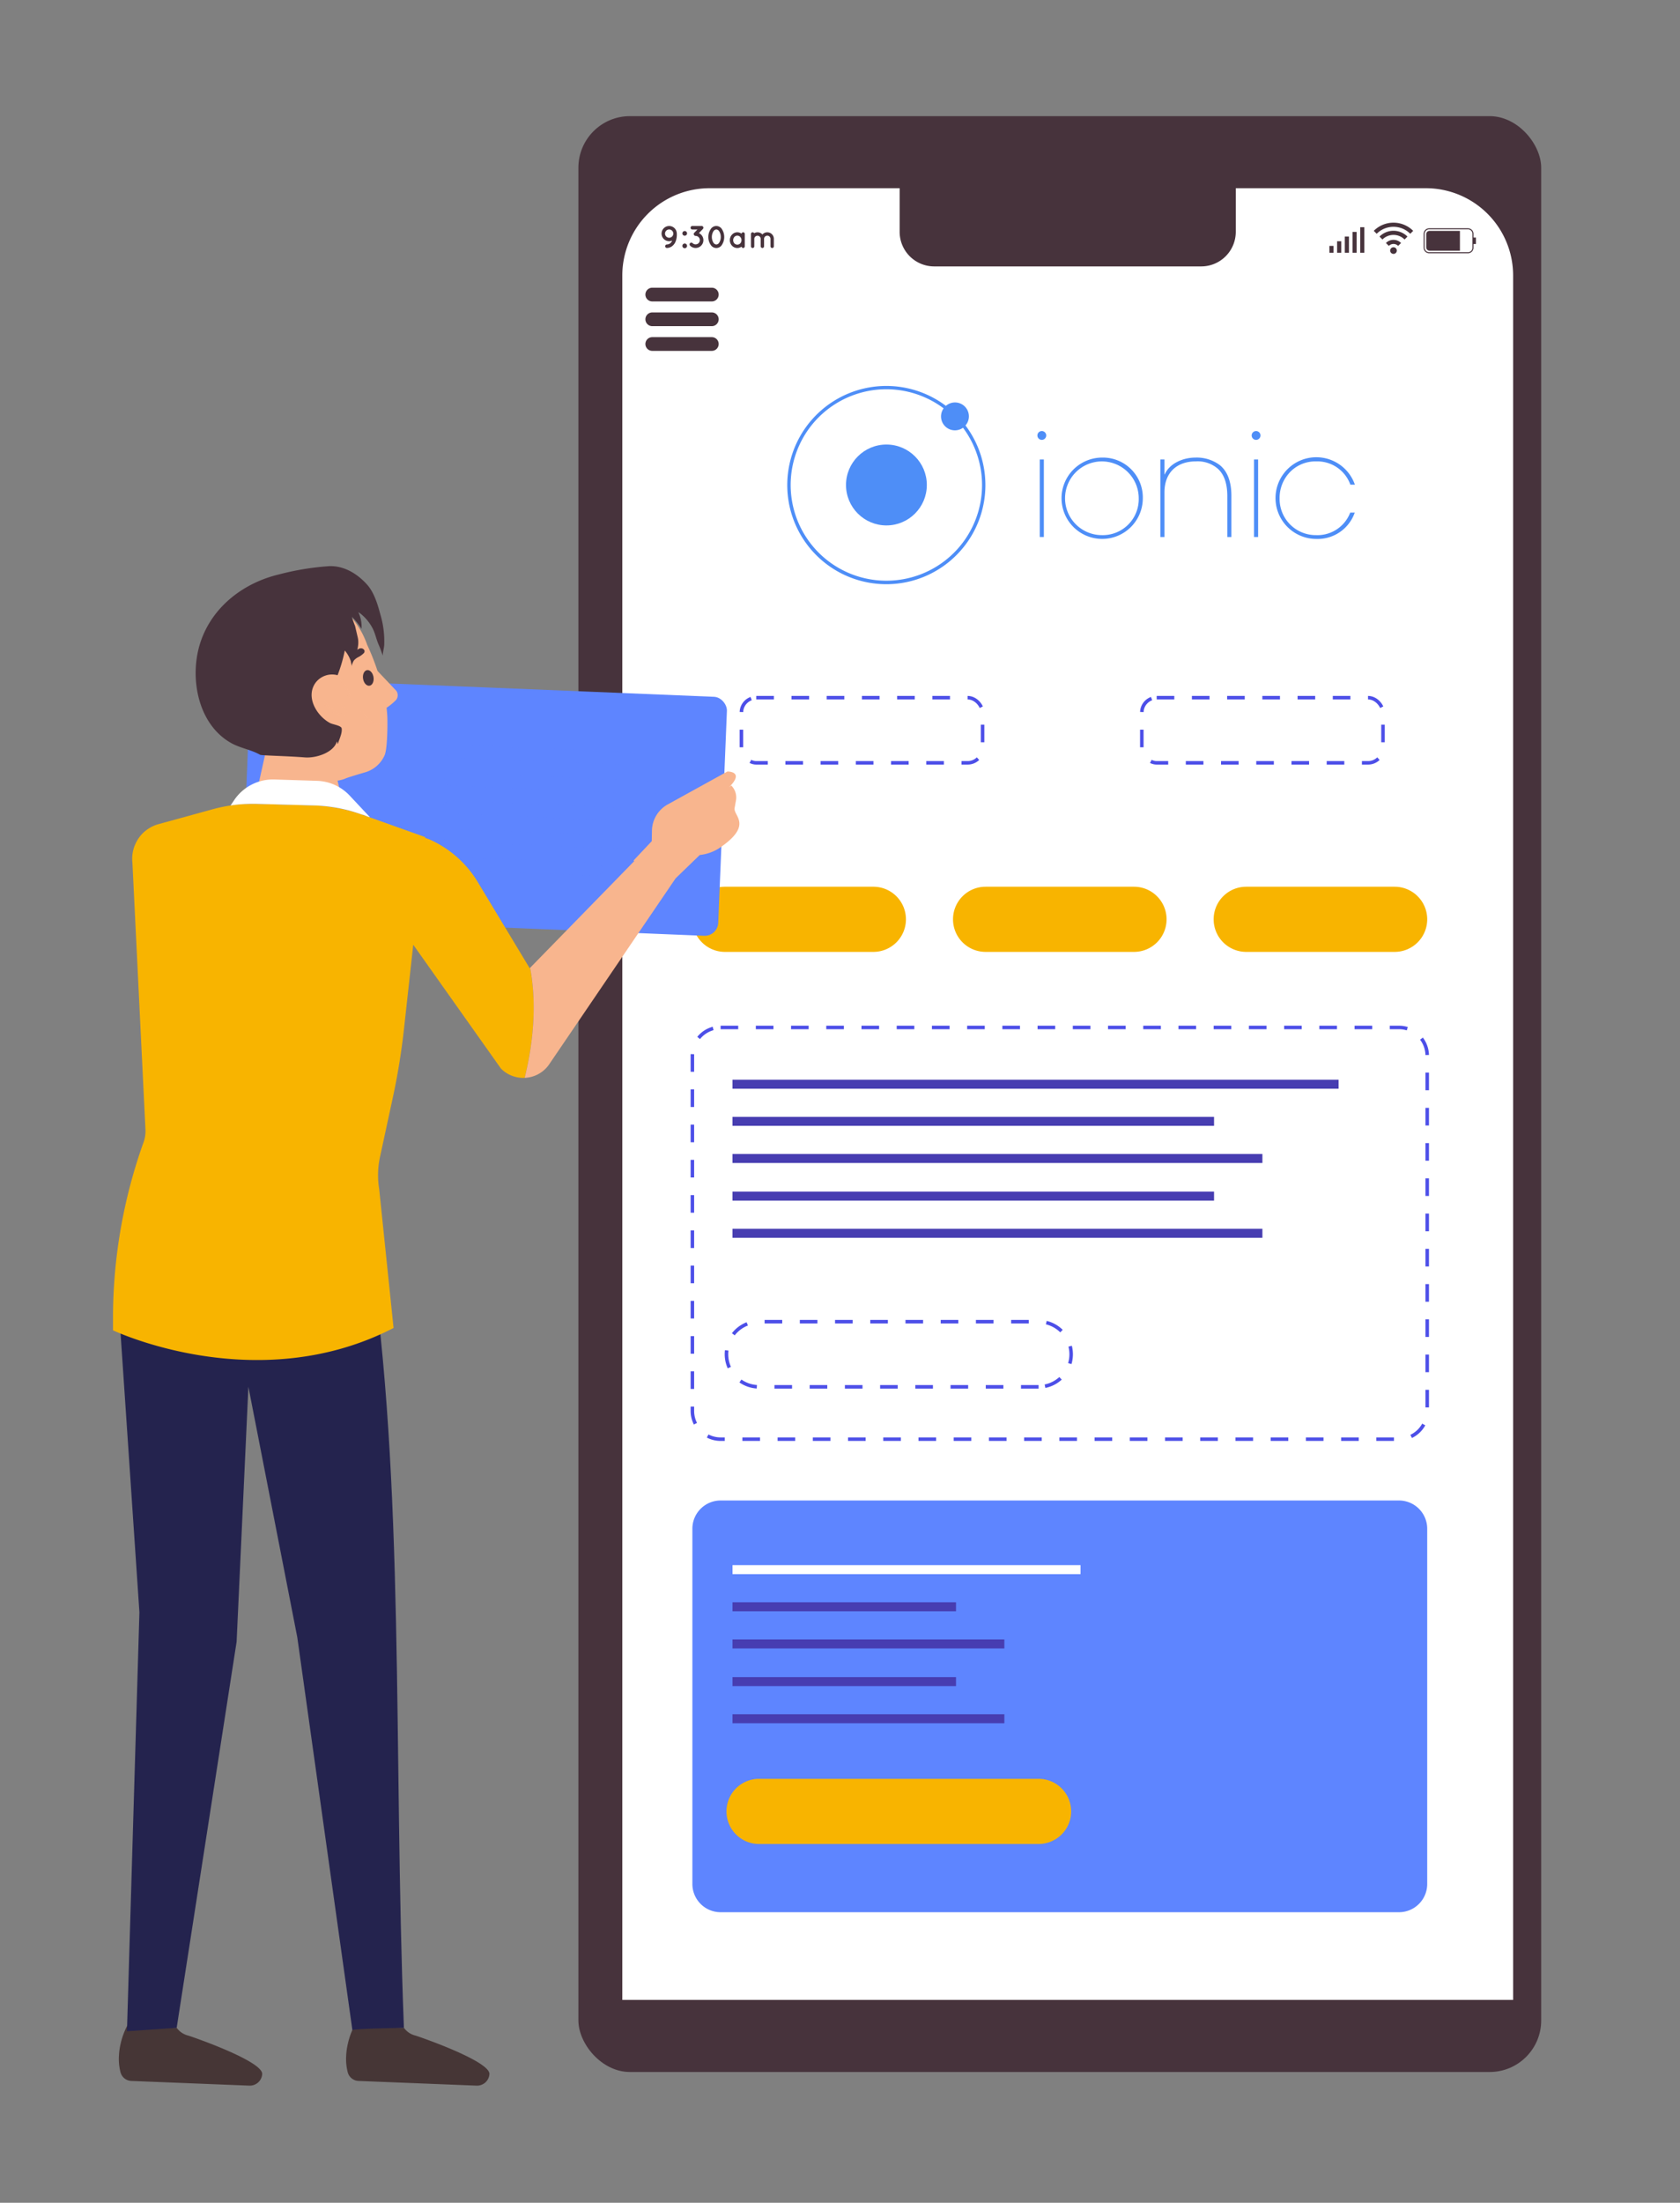
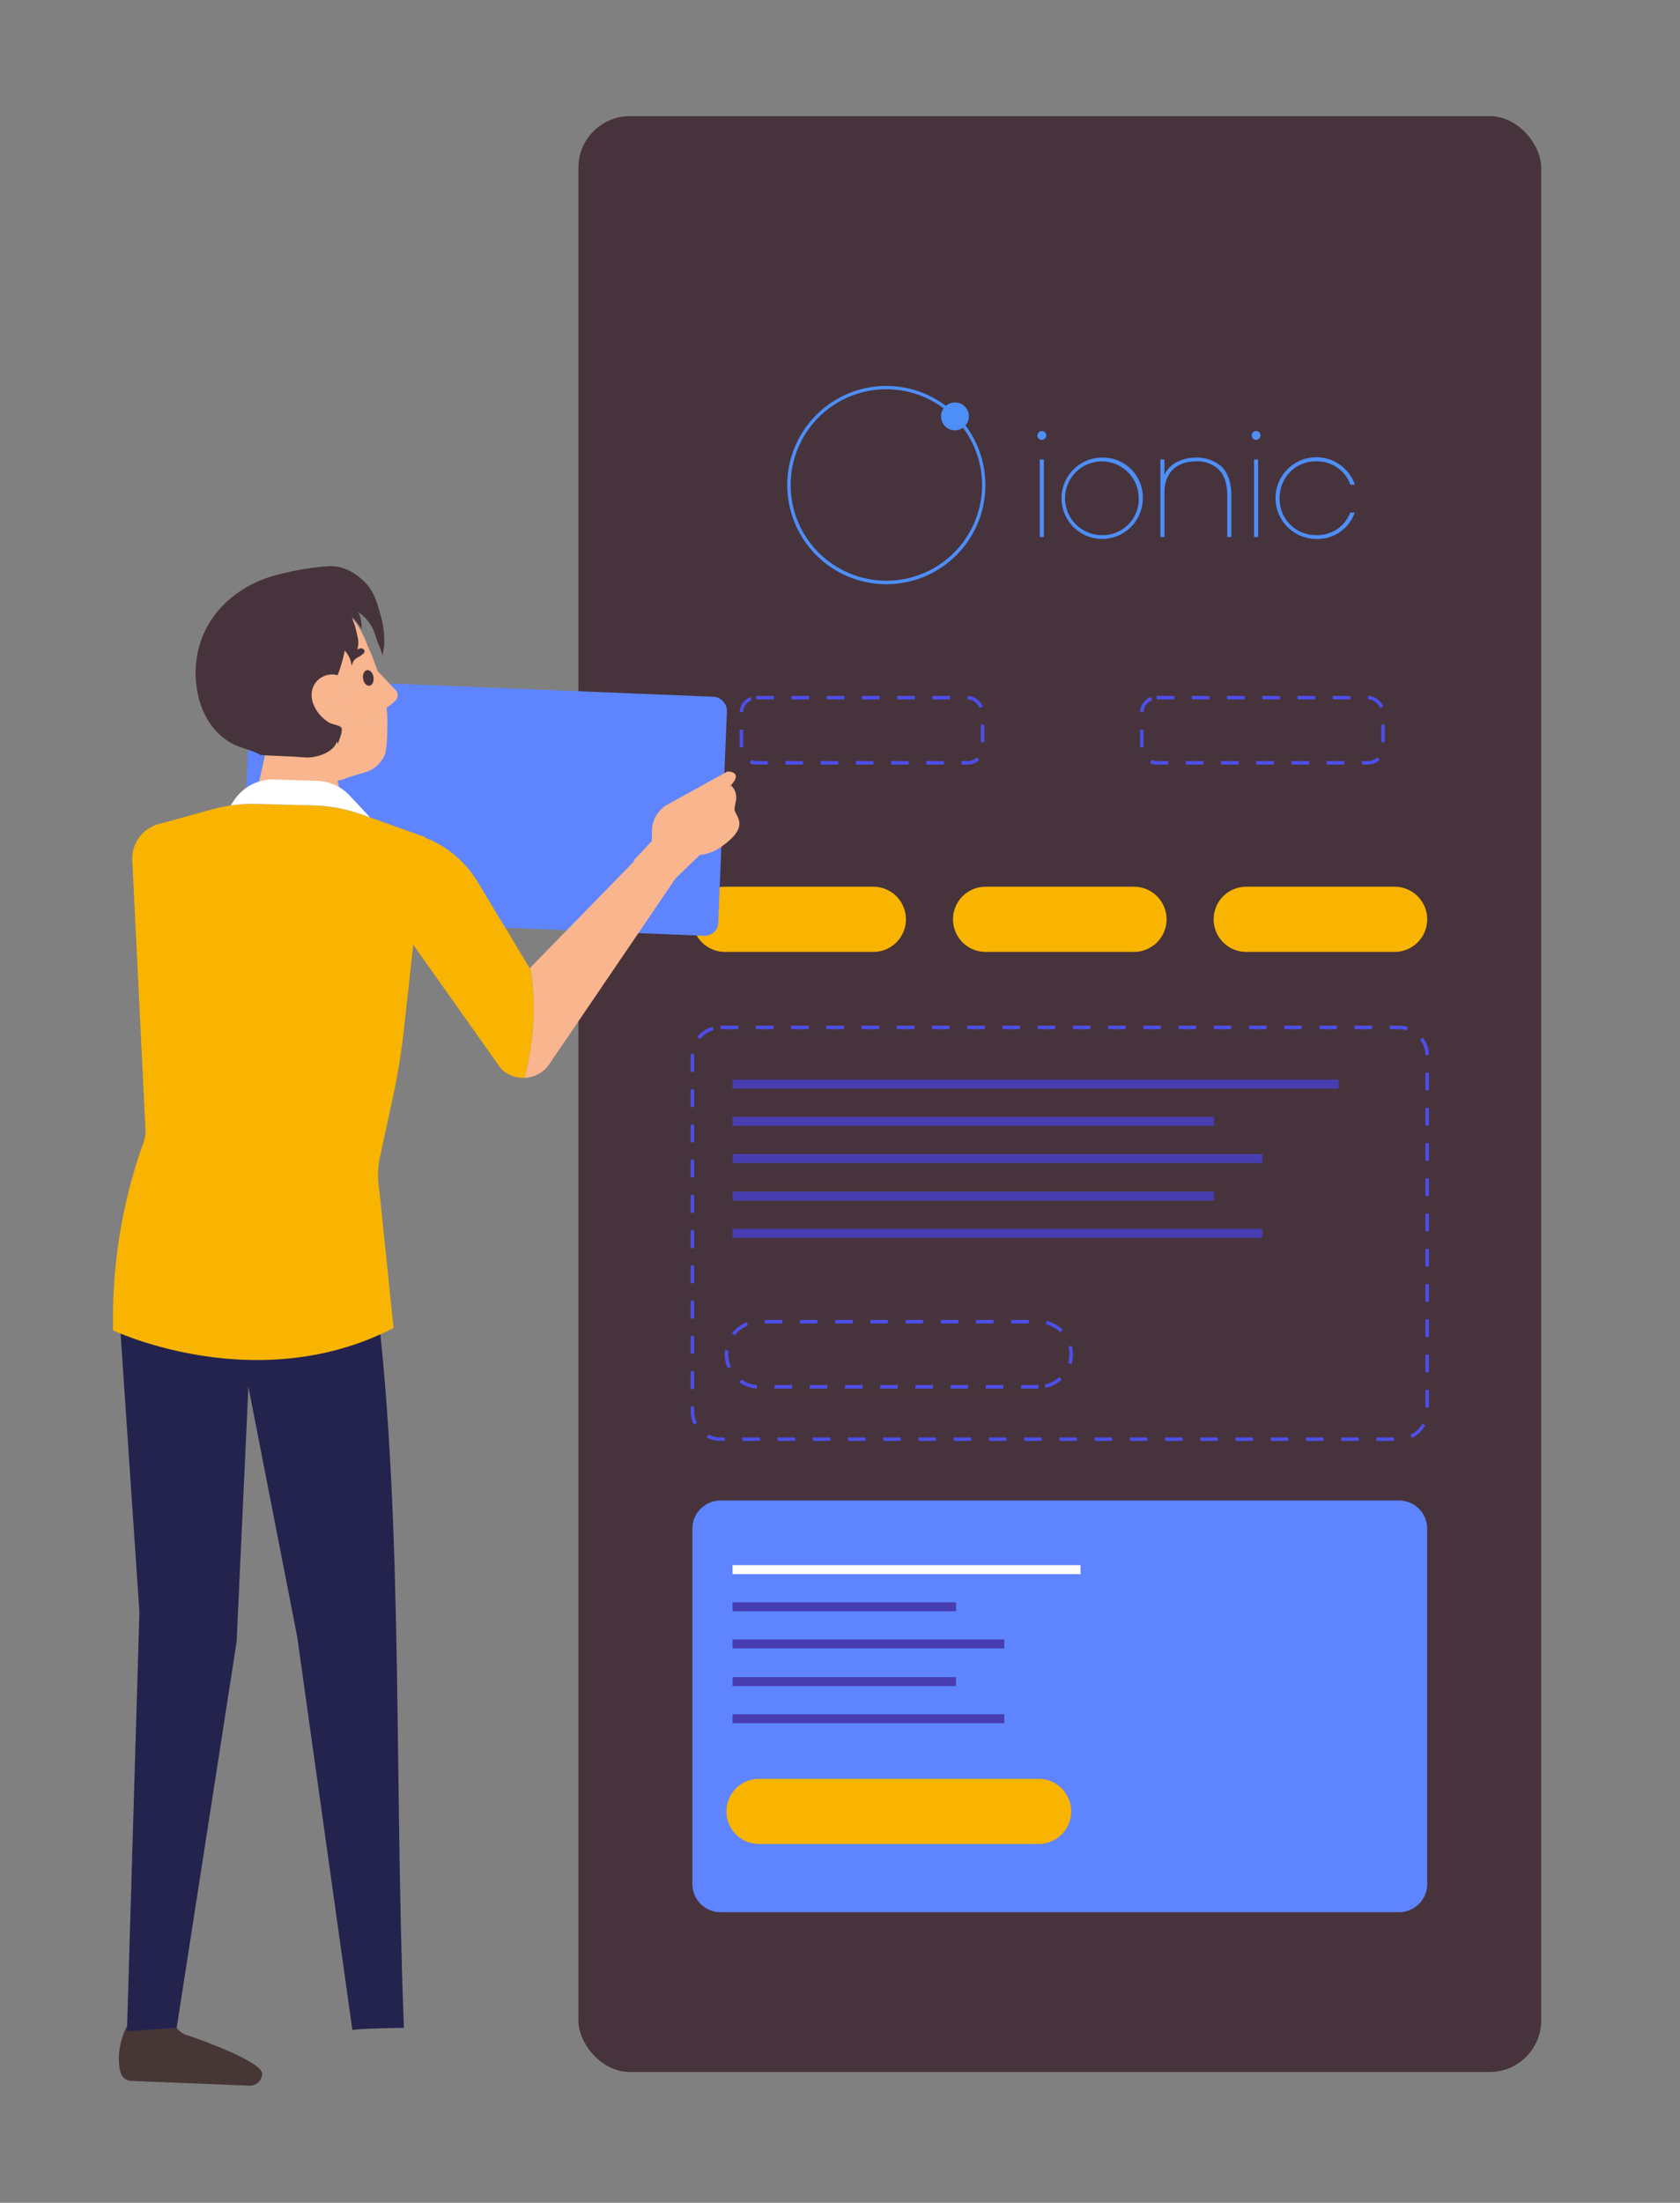
<svg xmlns="http://www.w3.org/2000/svg" width="477" height="625" viewBox="0 0 477 625">
  <rect x="0" y="0" width="477" height="625" fill="#808080" stroke="none" />
  <defs>
    <clipPath id="b">
      <rect width="477" height="625" />
    </clipPath>
  </defs>
  <g id="a" clip-path="url(#b)">
    <g transform="translate(-30 10)">
      <rect width="273.364" height="554.937" rx="14.624" transform="translate(194.224 22.954)" fill="#47333c" />
-       <path d="M441.757,172.238v489.27H188.829V172.238A24.78,24.78,0,0,1,213.6,147.463h53.972v12.379a9.814,9.814,0,0,0,9.811,9.811H353.2a9.814,9.814,0,0,0,9.811-9.811V147.463h53.958A24.783,24.783,0,0,1,441.757,172.238Z" transform="translate(17.862 -104.063)" fill="#fff" />
      <path d="M8.015,0H200.624a8.016,8.016,0,0,1,8.016,8.016V108.8a8.016,8.016,0,0,1-8.016,8.016H8.015A8.015,8.015,0,0,1,0,108.8V8.015A8.015,8.015,0,0,1,8.015,0Z" transform="translate(226.586 281.521)" fill="none" stroke="#4d4fe8" stroke-miterlimit="10" stroke-width="1" stroke-dasharray="5" />
      <path d="M8.015,0H200.624a8.015,8.015,0,0,1,8.015,8.015V108.8a8.016,8.016,0,0,1-8.016,8.016H8.015A8.015,8.015,0,0,1,0,108.8V8.015A8.015,8.015,0,0,1,8.015,0Z" transform="translate(226.586 415.74)" fill="#5e85ff" />
      <path d="M294.7,417.652H215.322a9.243,9.243,0,0,1-9.242-9.244h0a9.243,9.243,0,0,1,9.242-9.244H294.7a9.244,9.244,0,0,1,9.244,9.244h0A9.244,9.244,0,0,1,294.7,417.652Z" transform="translate(30.188 95.547)" fill="#f8b400" />
      <path d="M294.7,346.79H215.322a9.242,9.242,0,0,1-9.242-9.242h0a9.243,9.243,0,0,1,9.242-9.244H294.7a9.244,9.244,0,0,1,9.244,9.244h0A9.242,9.242,0,0,1,294.7,346.79Z" transform="translate(30.188 36.701)" fill="none" stroke="#4d4fe8" stroke-miterlimit="10" stroke-width="1" stroke-dasharray="5" />
      <rect width="68.478" height="18.486" rx="4.224" transform="translate(240.502 187.956)" fill="none" stroke="#4d4fe8" stroke-miterlimit="10" stroke-width="1" stroke-dasharray="5" />
      <rect width="68.478" height="18.486" rx="4.224" transform="translate(354.194 187.956)" fill="none" stroke="#4d4fe8" stroke-miterlimit="10" stroke-width="1" stroke-dasharray="5" />
      <path d="M252.182,279.369H210.035a9.244,9.244,0,0,1-9.244-9.244h0a9.243,9.243,0,0,1,9.244-9.242h42.148a9.243,9.243,0,0,1,9.244,9.242h0A9.244,9.244,0,0,1,252.182,279.369Z" transform="translate(25.795 -19.288)" fill="#f8b400" />
      <path d="M292.611,279.369H250.462a9.243,9.243,0,0,1-9.242-9.244h0a9.243,9.243,0,0,1,9.242-9.242h42.149a9.242,9.242,0,0,1,9.242,9.242h0A9.242,9.242,0,0,1,292.611,279.369Z" transform="translate(59.369 -19.288)" fill="#f8b400" />
      <path d="M333.04,279.369h-42.15a9.242,9.242,0,0,1-9.242-9.244h0a9.242,9.242,0,0,1,9.242-9.242h42.15a9.243,9.243,0,0,1,9.242,9.242h0A9.243,9.243,0,0,1,333.04,279.369Z" transform="translate(92.943 -19.288)" fill="#f8b400" />
      <rect width="172.079" height="2.55" transform="translate(237.98 296.347)" fill="#473db1" />
      <rect width="136.723" height="2.55" transform="translate(237.98 306.888)" fill="#473db1" />
      <rect width="150.453" height="2.55" transform="translate(237.98 317.429)" fill="#473db1" />
      <rect width="136.723" height="2.55" transform="translate(237.98 328.112)" fill="#473db1" />
      <rect width="150.453" height="2.55" transform="translate(237.98 338.653)" fill="#473db1" />
      <rect width="98.812" height="2.55" transform="translate(237.98 434.079)" fill="#fff" />
      <rect width="63.456" height="2.55" transform="translate(237.98 444.62)" fill="#473db1" />
      <rect width="77.186" height="2.55" transform="translate(237.98 455.161)" fill="#473db1" />
      <rect width="63.456" height="2.55" transform="translate(237.98 465.844)" fill="#473db1" />
      <rect width="77.186" height="2.55" transform="translate(237.98 476.385)" fill="#473db1" />
      <path d="M146.794,314.126a8.836,8.836,0,0,1-6.754-2.669l-23.6-41.963a12.168,12.168,0,0,1-2.068-4.986h0c-1.825-10.615,5.059-16.578,13.939-10.481,2.522,1.733,4.452,3.337,5.195,4.576l14.722,24.422.112-.11C149.426,288.454,150.475,299.331,146.794,314.126Z" transform="translate(-46.215 -27.014)" fill="#f8b400" />
      <path d="M187.529,259.8a12.6,12.6,0,0,1-5.852,2.153l-6.864,6.645-35.758,52.559a8.837,8.837,0,0,1-7.1,4.031c3.681-14.8,2.632-25.672,1.547-31.211l29.574-30.294-.2-.165,5.171-5.484.055-3.018a8.665,8.665,0,0,1,4.472-7.4l16.95-9.348s5.061-.092.459,4.472l.626-.5a4.76,4.76,0,0,1,1.344,4.234l-.386,2.171C191.173,250.853,196.86,253.355,187.529,259.8Z" transform="translate(-31.372 -38.071)" fill="#f8b58e" />
      <rect width="135.443" height="67.868" rx="3.84" transform="translate(233.771 255.67) rotate(-177.654)" fill="#5e85ff" />
      <path d="M179.7,265.974l.428-10.421a21.611,21.611,0,0,0-20.708-22.478l-.657-.026a21.608,21.608,0,0,0-22.476,20.708l-.428,10.419a21.611,21.611,0,0,0,20.708,22.478l.657.028A21.611,21.611,0,0,0,179.7,265.974Z" transform="translate(-28.138 -42.416)" fill="#5e85ff" />
      <path d="M215.083,244.649l-50.778-2.081a1.855,1.855,0,0,1-1.776-1.927h0a1.853,1.853,0,0,1,1.927-1.776l50.778,2.081a1.852,1.852,0,0,1,1.776,1.927h0A1.853,1.853,0,0,1,215.083,244.649Z" transform="translate(-5.979 -37.574)" fill="#5e85ff" opacity="0.49" style="mix-blend-mode:multiply;isolation:isolate" />
      <path d="M231.664,249.674l-67.536-2.768a1.852,1.852,0,0,1-1.776-1.927h0a1.851,1.851,0,0,1,1.927-1.775l67.536,2.768a1.853,1.853,0,0,1,1.776,1.927h0A1.853,1.853,0,0,1,231.664,249.674Z" transform="translate(-6.127 -33.97)" fill="#5e85ff" opacity="0.49" style="mix-blend-mode:multiply;isolation:isolate" />
      <path d="M217.545,253.442l-53.6-2.2a1.852,1.852,0,0,1-1.776-1.927h0a1.852,1.852,0,0,1,1.927-1.776l53.6,2.2a1.852,1.852,0,0,1,1.776,1.927h0A1.852,1.852,0,0,1,217.545,253.442Z" transform="translate(-6.274 -30.367)" fill="#5e85ff" opacity="0.49" style="mix-blend-mode:multiply;isolation:isolate" />
      <path d="M231.308,258.352l-67.536-2.768A1.853,1.853,0,0,1,162,253.657h0a1.852,1.852,0,0,1,1.927-1.776l67.536,2.768a1.852,1.852,0,0,1,1.776,1.927h0A1.853,1.853,0,0,1,231.308,258.352Z" transform="translate(-6.422 -26.764)" fill="#5e85ff" opacity="0.49" style="mix-blend-mode:multiply;isolation:isolate" />
      <path d="M205.729,261.65l-42.135-1.726A1.853,1.853,0,0,1,161.819,258h0a1.853,1.853,0,0,1,1.927-1.776l42.135,1.726a1.853,1.853,0,0,1,1.776,1.927h0A1.852,1.852,0,0,1,205.729,261.65Z" transform="translate(-6.57 -23.161)" fill="#5e85ff" opacity="0.49" style="mix-blend-mode:multiply;isolation:isolate" />
      <path d="M112.294,450.612l.005.024a3.3,3.3,0,0,0,3.024,2.445l33.523,1.338a3.526,3.526,0,0,0,3.674-3.17l.006-.057c.375-3.677-19.858-10.638-20.99-10.977a5.626,5.626,0,0,1-3.26-2.182l-.026-.017-14.065-.562a20.654,20.654,0,0,0-1.849,5.063,18.854,18.854,0,0,0-.478,3.346A15.155,15.155,0,0,0,112.294,450.612Z" transform="translate(-48.084 127.344)" fill="#463636" />
-       <path d="M147.54,450.612l.005.024a3.3,3.3,0,0,0,3.024,2.445l33.523,1.338a3.526,3.526,0,0,0,3.674-3.17l.006-.057c.375-3.677-19.858-10.638-20.99-10.977a5.626,5.626,0,0,1-3.26-2.182l-.026-.017-14.065-.562a20.655,20.655,0,0,0-1.849,5.063,18.853,18.853,0,0,0-.478,3.346A15.156,15.156,0,0,0,147.54,450.612Z" transform="translate(-18.814 127.344)" fill="#463636" />
      <path d="M178.494,245.438a15.578,15.578,0,0,1-2.735,2.261c.1.89.176,1.794.212,2.7.064,1.506.073,8.744-.756,10.739a8.675,8.675,0,0,1-5.707,4.929c-1.882.54-4.827,1.455-5.2,1.618-5.446,2.422-13.009-.915-18.692-6.108a22.936,22.936,0,0,1-19.231-22.756c0-12.733,10.261-21.5,22.694-23.045,10.474-1.316,18.088,5.27,21.174,14.076a67.252,67.252,0,0,1,2.936,7.413l5.332,5.63A2.182,2.182,0,0,1,178.494,245.438Z" transform="translate(-35.996 -56.889)" fill="#f8b58e" />
      <path d="M133.322,251.524l2.823-12.7,17.562.157,2.823,12.074Z" transform="translate(-30.233 -37.607)" fill="#f8b58e" />
      <path d="M144.721,227.636c-.4-.079-.564.525-.168.6a5.521,5.521,0,0,1,3.957,2.953,23.255,23.255,0,0,1,1.7,3.919c.137.377.743.214.6-.167C149.657,231.753,148.382,228.368,144.721,227.636Z" transform="translate(-21.095 -46.903)" fill="#f8b58e" opacity="0.64" style="mix-blend-mode:multiply;isolation:isolate" />
      <path d="M149.46,235.9a6.174,6.174,0,0,1-5.3-3.793c-.152-.368-.758-.207-.6.167a6.829,6.829,0,0,0,5.9,4.254C149.862,236.559,149.86,235.931,149.46,235.9Z" transform="translate(-21.753 -43.353)" fill="#f8b58e" opacity="0.64" style="mix-blend-mode:multiply;isolation:isolate" />
      <path d="M155.238,237.5a6.177,6.177,0,0,1-5.3-3.793c-.15-.368-.758-.207-.6.167a6.829,6.829,0,0,0,5.9,4.254C155.64,238.153,155.638,237.525,155.238,237.5Z" transform="translate(-16.955 -42.03)" fill="#f8b58e" opacity="0.64" style="mix-blend-mode:multiply;isolation:isolate" />
      <path d="M148.451,234.563c-.483-1.038-1.131-2.1-2.4-2.132a.314.314,0,0,0,0,.628c1.02.029,1.486,1.018,1.86,1.821C148.08,235.245,148.621,234.927,148.451,234.563Z" transform="translate(-19.916 -42.916)" fill="#f8b58e" opacity="0.64" style="mix-blend-mode:multiply;isolation:isolate" />
      <path d="M152.657,229.115c.258,1.206-.179,2.367-.977,2.594s-1.657-.566-1.916-1.772.178-2.369.977-2.6S152.4,227.909,152.657,229.115Z" transform="translate(-16.643 -47.174)" fill="#47333c" />
      <path d="M150.745,223.927a1.46,1.46,0,0,0-.844.205,4.2,4.2,0,0,0-1.872,4.843,2.178,2.178,0,0,1,.157-.859c.007-.016.018-.026.026-.04a1.913,1.913,0,0,1,.22-.461,4.115,4.115,0,0,1,1.43-1.184,6.142,6.142,0,0,0,1.527-1.089.771.771,0,0,0,.2-.869A1.1,1.1,0,0,0,150.745,223.927Z" transform="translate(-18.141 -49.982)" fill="#47333c" />
      <path d="M178.139,543.283c1.254-.419,14.633-.619,14.633-.619-3.051-78.764.351-154.58-9.866-222.026l-1.254-9.2H116.837L111.82,338.2l5.854,86.558-3.535,118.872,14.116-.967,17.016-109.542,3.346-72.341L162.5,431.868Z" transform="translate(-48.09 22.697)" fill="#24234e" />
      <path d="M199.536,257.466l-6.009,54.52a191.434,191.434,0,0,1-3.2,19.593l-3.613,16.71a24.3,24.3,0,0,0-.214,9.083l4.078,39.378c-38.889,20.071-79.657.666-79.657.666v-4.508A148.011,148.011,0,0,1,119.4,344.6a9.887,9.887,0,0,0,.745-3.921l-3.71-75.862a10.214,10.214,0,0,1,7.3-10.99l14.995-4.115a43.7,43.7,0,0,1,13.159-1.669l15.707.437a46.059,46.059,0,0,1,13.675,2.482l.412.141Z" transform="translate(-48.834 -29.964)" fill="#f8b400" />
      <path d="M168.722,254.958c-.276.062-1.9-.769-2.175-.719l-.4-.137a43.171,43.171,0,0,0-13.208-2.471l-16.183-.452a42.724,42.724,0,0,0-7.6.465l1.027-1.527a13.291,13.291,0,0,1,11.442-5.856l12.085.383a13.3,13.3,0,0,1,9.271,4.19Z" transform="translate(-33.696 -33.097)" fill="#fff" />
      <path d="M193.681,323.61a8.841,8.841,0,0,1-6.754-2.667l-30.162-42.569L152,250.641,166.738,256a30.333,30.333,0,0,1,13.655,12.09l14.724,24.422.11-.11C196.313,297.938,197.362,308.814,193.681,323.61Z" transform="translate(-14.724 -27.793)" fill="#f8b400" />
      <path d="M230.349,264.552a12.627,12.627,0,0,1-5.854,2.154l-6.864,6.643L181.874,325.91a8.84,8.84,0,0,1-7.1,4.029c3.681-14.8,2.632-25.672,1.547-31.211l29.574-30.292-.2-.167,5.171-5.484.055-3.018a8.671,8.671,0,0,1,4.474-7.4l16.95-9.348s5.059-.092.459,4.472l.626-.5a4.761,4.761,0,0,1,1.344,4.232l-.388,2.171C233.992,255.608,239.679,258.11,230.349,264.552Z" transform="translate(4.187 -34.122)" fill="#f8b58e" />
      <path d="M176.169,224.843c-.73-2.766-1.755-6.165-3.692-8.347-2.771-3.125-6.623-5.495-10.887-5.3a76.876,76.876,0,0,0-14.244,2.354c-10.069,2.416-18.912,9.187-22.236,19.229-.062.187-.121.375-.179.564-2.974,9.712-.511,22.86,9,28.094,2.572,1.417,5.568,1.829,8.1,3.273.4.227,7.111.309,12.714.747,3.258.254,8.22-1.4,9.1-4.552.005-.018.251.813.256.793.351-1.307,1.312-3.079,1.1-4.475-.124-.811-2.577-1.128-3.269-1.5-3.833-2.032-7.091-7.466-4.1-11.519a5.889,5.889,0,0,1,6.205-2.068,41.309,41.309,0,0,0,2.045-7.009,9.316,9.316,0,0,1,2,4.04c.985-2.3,2.284-5.173,1.689-7.721-.254-1.093-.511-2.18-.765-3.276a26.506,26.506,0,0,1-.913-2.6,17.307,17.307,0,0,1,2.746,3.41,9.439,9.439,0,0,0-.915-4.737c.256.168.492.318.653.441a13.1,13.1,0,0,1,3.236,3.837c.906,1.578,1.177,3.375,1.916,5.025.445.992.785,2,1.14,3.024.02-1,.326-1.971.412-2.965A26.581,26.581,0,0,0,176.169,224.843Z" transform="translate(-38.19 -60.556)" fill="#47333c" />
      <path d="M312.084,164.919a.944.944,0,1,0,.944.944A.944.944,0,0,0,312.084,164.919Zm-2.153-1.208.829.829a1.867,1.867,0,0,1,2.645,0l.829-.829a3.038,3.038,0,0,0-4.3,0Zm-1.818-1.818.829.829a4.437,4.437,0,0,1,6.282,0l.827-.829a5.606,5.606,0,0,0-7.939,0Zm3.97-3.945a7.89,7.89,0,0,0-5.6,2.319l.829.829a6.732,6.732,0,0,1,9.531,0l.829-.829A7.889,7.889,0,0,0,312.084,157.949Z" transform="translate(113.57 -104.768)" fill="#47333c" />
      <path d="M308.352,158.652V165.9h1.172v-7.245Zm-2.187,7.245h1.171v-5.918h-1.171Zm-2.187,0h1.173V161.3h-1.173Zm-2.187,0h1.173V162.63H301.79Zm-2.187,0h1.173v-1.94H299.6Z" transform="translate(107.852 -104.184)" fill="#47333c" />
      <path d="M314.956,160.495v3.736a.94.94,0,0,0,.941.939h8.625v-5.616H315.9A.941.941,0,0,0,314.956,160.495Zm13.412.952v-1.063a1.563,1.563,0,0,0-1.561-1.563H315.787a1.564,1.564,0,0,0-1.563,1.563v3.957a1.562,1.562,0,0,0,1.563,1.563h11.019a1.562,1.562,0,0,0,1.561-1.563v-1.062h.7v-1.832Zm-.293,2.894a1.272,1.272,0,0,1-1.269,1.27H315.787a1.273,1.273,0,0,1-1.27-1.27v-3.957a1.271,1.271,0,0,1,1.27-1.268h11.019a1.269,1.269,0,0,1,1.269,1.268Z" transform="translate(119.994 -104.045)" fill="#47333c" />
      <path d="M196.01,160.622a2.163,2.163,0,0,1,4.314-.223c0,.009,0,.009.009.018.009.17.016.339.016.509a5.212,5.212,0,0,1-.311,1.827,3.114,3.114,0,0,1-1.15,1.523,2.534,2.534,0,0,1-1.338.419.5.5,0,0,1-.516-.472.516.516,0,0,1,.481-.516,1.653,1.653,0,0,0,.838-.249,1.814,1.814,0,0,0,.56-.626,1.7,1.7,0,0,0,.117-.231,2.109,2.109,0,0,1-.857.178A2.16,2.16,0,0,1,196.01,160.622Zm.988,0a1.172,1.172,0,1,0,2.345,0,1.172,1.172,0,0,0-2.345,0Z" transform="translate(21.825 -104.34)" fill="#47333c" />
      <path d="M199.9,159.244a.673.673,0,0,1,.668.668.665.665,0,0,1-.668.659.656.656,0,0,1-.659-.659A.664.664,0,0,1,199.9,159.244Zm0,3.547a.673.673,0,0,1,.668.668.665.665,0,0,1-.668.659.656.656,0,0,1-.659-.659A.664.664,0,0,1,199.9,162.791Z" transform="translate(24.506 -103.692)" fill="#47333c" />
      <path d="M203.63,160.92a2.181,2.181,0,0,1,.652,1.56,2.213,2.213,0,0,1-3.78,1.569.5.5,0,1,1,.712-.714,1.185,1.185,0,0,0,.847.348,1.225,1.225,0,0,0,.857-.348,1.194,1.194,0,0,0,.355-.855,1.163,1.163,0,0,0-.355-.848,1.205,1.205,0,0,0-.848-.357.437.437,0,0,1-.364-.159c-.011,0-.011,0-.011-.009a.506.506,0,0,1-.016-.714l.91-.926h-1.446a.5.5,0,0,1,0-1.007h2.63a.5.5,0,0,1,.509.5.549.549,0,0,1-.062.242.8.8,0,0,1-.09.124l-1.124,1.159A2,2,0,0,1,203.63,160.92Z" transform="translate(25.433 -104.344)" fill="#47333c" />
      <path d="M203.269,161.585a3.8,3.8,0,0,1,.606-2.131,1.875,1.875,0,0,1,3.306,0,4.1,4.1,0,0,1,0,4.261,1.876,1.876,0,0,1-3.306,0A3.817,3.817,0,0,1,203.269,161.585Zm3.52,0a2.945,2.945,0,0,0-.428-1.587,1.031,1.031,0,0,0-.829-.544,1.067,1.067,0,0,0-.846.544,3.137,3.137,0,0,0,0,3.165,1.086,1.086,0,0,0,.846.553,1.05,1.05,0,0,0,.829-.553A2.916,2.916,0,0,0,206.789,161.585Z" transform="translate(27.853 -104.34)" fill="#47333c" />
      <path d="M210.845,161.677v1.746a.475.475,0,0,1-.472.472.485.485,0,0,1-.463-.383,2.017,2.017,0,0,1-1.186.383,2.066,2.066,0,0,1-1.514-.65,2.276,2.276,0,0,1-.606-1.569,2.244,2.244,0,0,1,.606-1.569,2.019,2.019,0,0,1,2.7-.276.484.484,0,0,1,.463-.394.477.477,0,0,1,.472.481Zm-.945,0a1.311,1.311,0,0,0-.348-.919,1.106,1.106,0,0,0-.829-.364,1.078,1.078,0,0,0-.829.364,1.305,1.305,0,0,0-.339.919,1.33,1.33,0,0,0,.339.917,1.122,1.122,0,0,0,.829.348,1.153,1.153,0,0,0,.829-.348A1.336,1.336,0,0,0,209.9,161.677Z" transform="translate(30.623 -103.531)" fill="#47333c" />
      <path d="M213.6,161.285v2.138a.476.476,0,0,1-.472.472.49.49,0,0,1-.481-.472v-2.138a.91.91,0,0,0-1.819.026v2.112c0,.018-.007.044-.007.062v.027c-.009.018-.009.035-.027.053v.044a.52.52,0,0,1-.447.286c-.035,0-.06-.009-.088-.009a.483.483,0,0,1-.383-.463v-3.5a.47.47,0,0,1,.47-.481.451.451,0,0,1,.428.267,1.9,1.9,0,0,1,.954-.267,1.848,1.848,0,0,1,1.4.617,1.833,1.833,0,0,1,1.4-.617,1.863,1.863,0,0,1,1.854,1.873v2.112a.475.475,0,0,1-.472.472.484.484,0,0,1-.481-.472v-2.112a.912.912,0,0,0-.9-.917A.925.925,0,0,0,213.6,161.285Z" transform="translate(33.339 -103.531)" fill="#47333c" />
      <path d="M212.358,171.925H195.453a1.947,1.947,0,0,1-1.948-1.948h0a1.948,1.948,0,0,1,1.948-1.948h16.906a1.948,1.948,0,0,1,1.948,1.948h0A1.947,1.947,0,0,1,212.358,171.925Z" transform="translate(19.745 -96.396)" fill="#47333c" />
      <path d="M212.358,175.756H195.453a1.947,1.947,0,0,1-1.948-1.948h0a1.947,1.947,0,0,1,1.948-1.948h16.906a1.947,1.947,0,0,1,1.948,1.948h0A1.947,1.947,0,0,1,212.358,175.756Z" transform="translate(19.745 -93.215)" fill="#47333c" />
      <path d="M212.358,179.587H195.453a1.947,1.947,0,0,1-1.948-1.948h0a1.947,1.947,0,0,1,1.948-1.948h16.906a1.947,1.947,0,0,1,1.948,1.948h0A1.947,1.947,0,0,1,212.358,179.587Z" transform="translate(19.745 -90.033)" fill="#47333c" />
      <rect width="1.162" height="21.995" transform="translate(325.218 120.372)" fill="#4e8ef7" />
      <path d="M258.639,64.585a11.537,11.537,0,1,0,11.579,11.537,11.317,11.317,0,0,0-11.579-11.537Zm0,22a10.458,10.458,0,1,1,10.418-10.458,10.2,10.2,0,0,1-10.418,10.458Z" transform="translate(84.258 55.248)" fill="#4e8ef7" />
      <path d="M353.41,66.785a10.946,10.946,0,0,0-7.013-2.2c-3.486,0-7.346,1.619-8.714,4.773H337.6V65.125h-1.162v22H337.6V74.462c0-5.519,3.4-8.8,8.923-8.8a8.724,8.724,0,0,1,6.224,2.074c1.66,1.494,2.7,3.943,2.7,7.76V87.12h1.162V75.5c0-3.942-1.037-6.888-3.2-8.714Z" transform="translate(23.019 55.248)" fill="#4e8ef7" />
      <rect width="1.162" height="21.995" transform="translate(386.056 120.372)" fill="#4e8ef7" />
      <path d="M451.893,86.581a10.25,10.25,0,0,1-10.417-10.458,10.468,10.468,0,0,1,3.03-7.512,10.1,10.1,0,0,1,7.429-2.945,9.935,9.935,0,0,1,9.628,6.6h1.287a11.59,11.59,0,1,0-10.956,15.4,11.155,11.155,0,0,0,10.914-7.47h-1.286a9.957,9.957,0,0,1-9.628,6.391Z" transform="translate(-48.157 55.248)" fill="#4e8ef7" />
      <circle cx="1.254" cy="1.254" r="1.254" transform="translate(324.545 112.3)" fill="#4e8ef7" />
      <circle cx="1.254" cy="1.254" r="1.254" transform="translate(385.383 112.3)" fill="#4e8ef7" />
-       <circle cx="11.474" cy="11.474" r="11.474" transform="translate(270.205 116.13)" fill="#4e8ef7" />
      <path d="M51.62,8.633a3.942,3.942,0,0,0-6.528-2.978,28.128,28.128,0,1,0,5.561,5.56,3.925,3.925,0,0,0,.967-2.582ZM28.2,55.261a27.158,27.158,0,1,1,16.25-48.9,3.942,3.942,0,0,0,5.5,5.5A27.145,27.145,0,0,1,28.2,55.261Z" transform="translate(253.474 99.501)" fill="#4e8ef7" />
    </g>
  </g>
</svg>